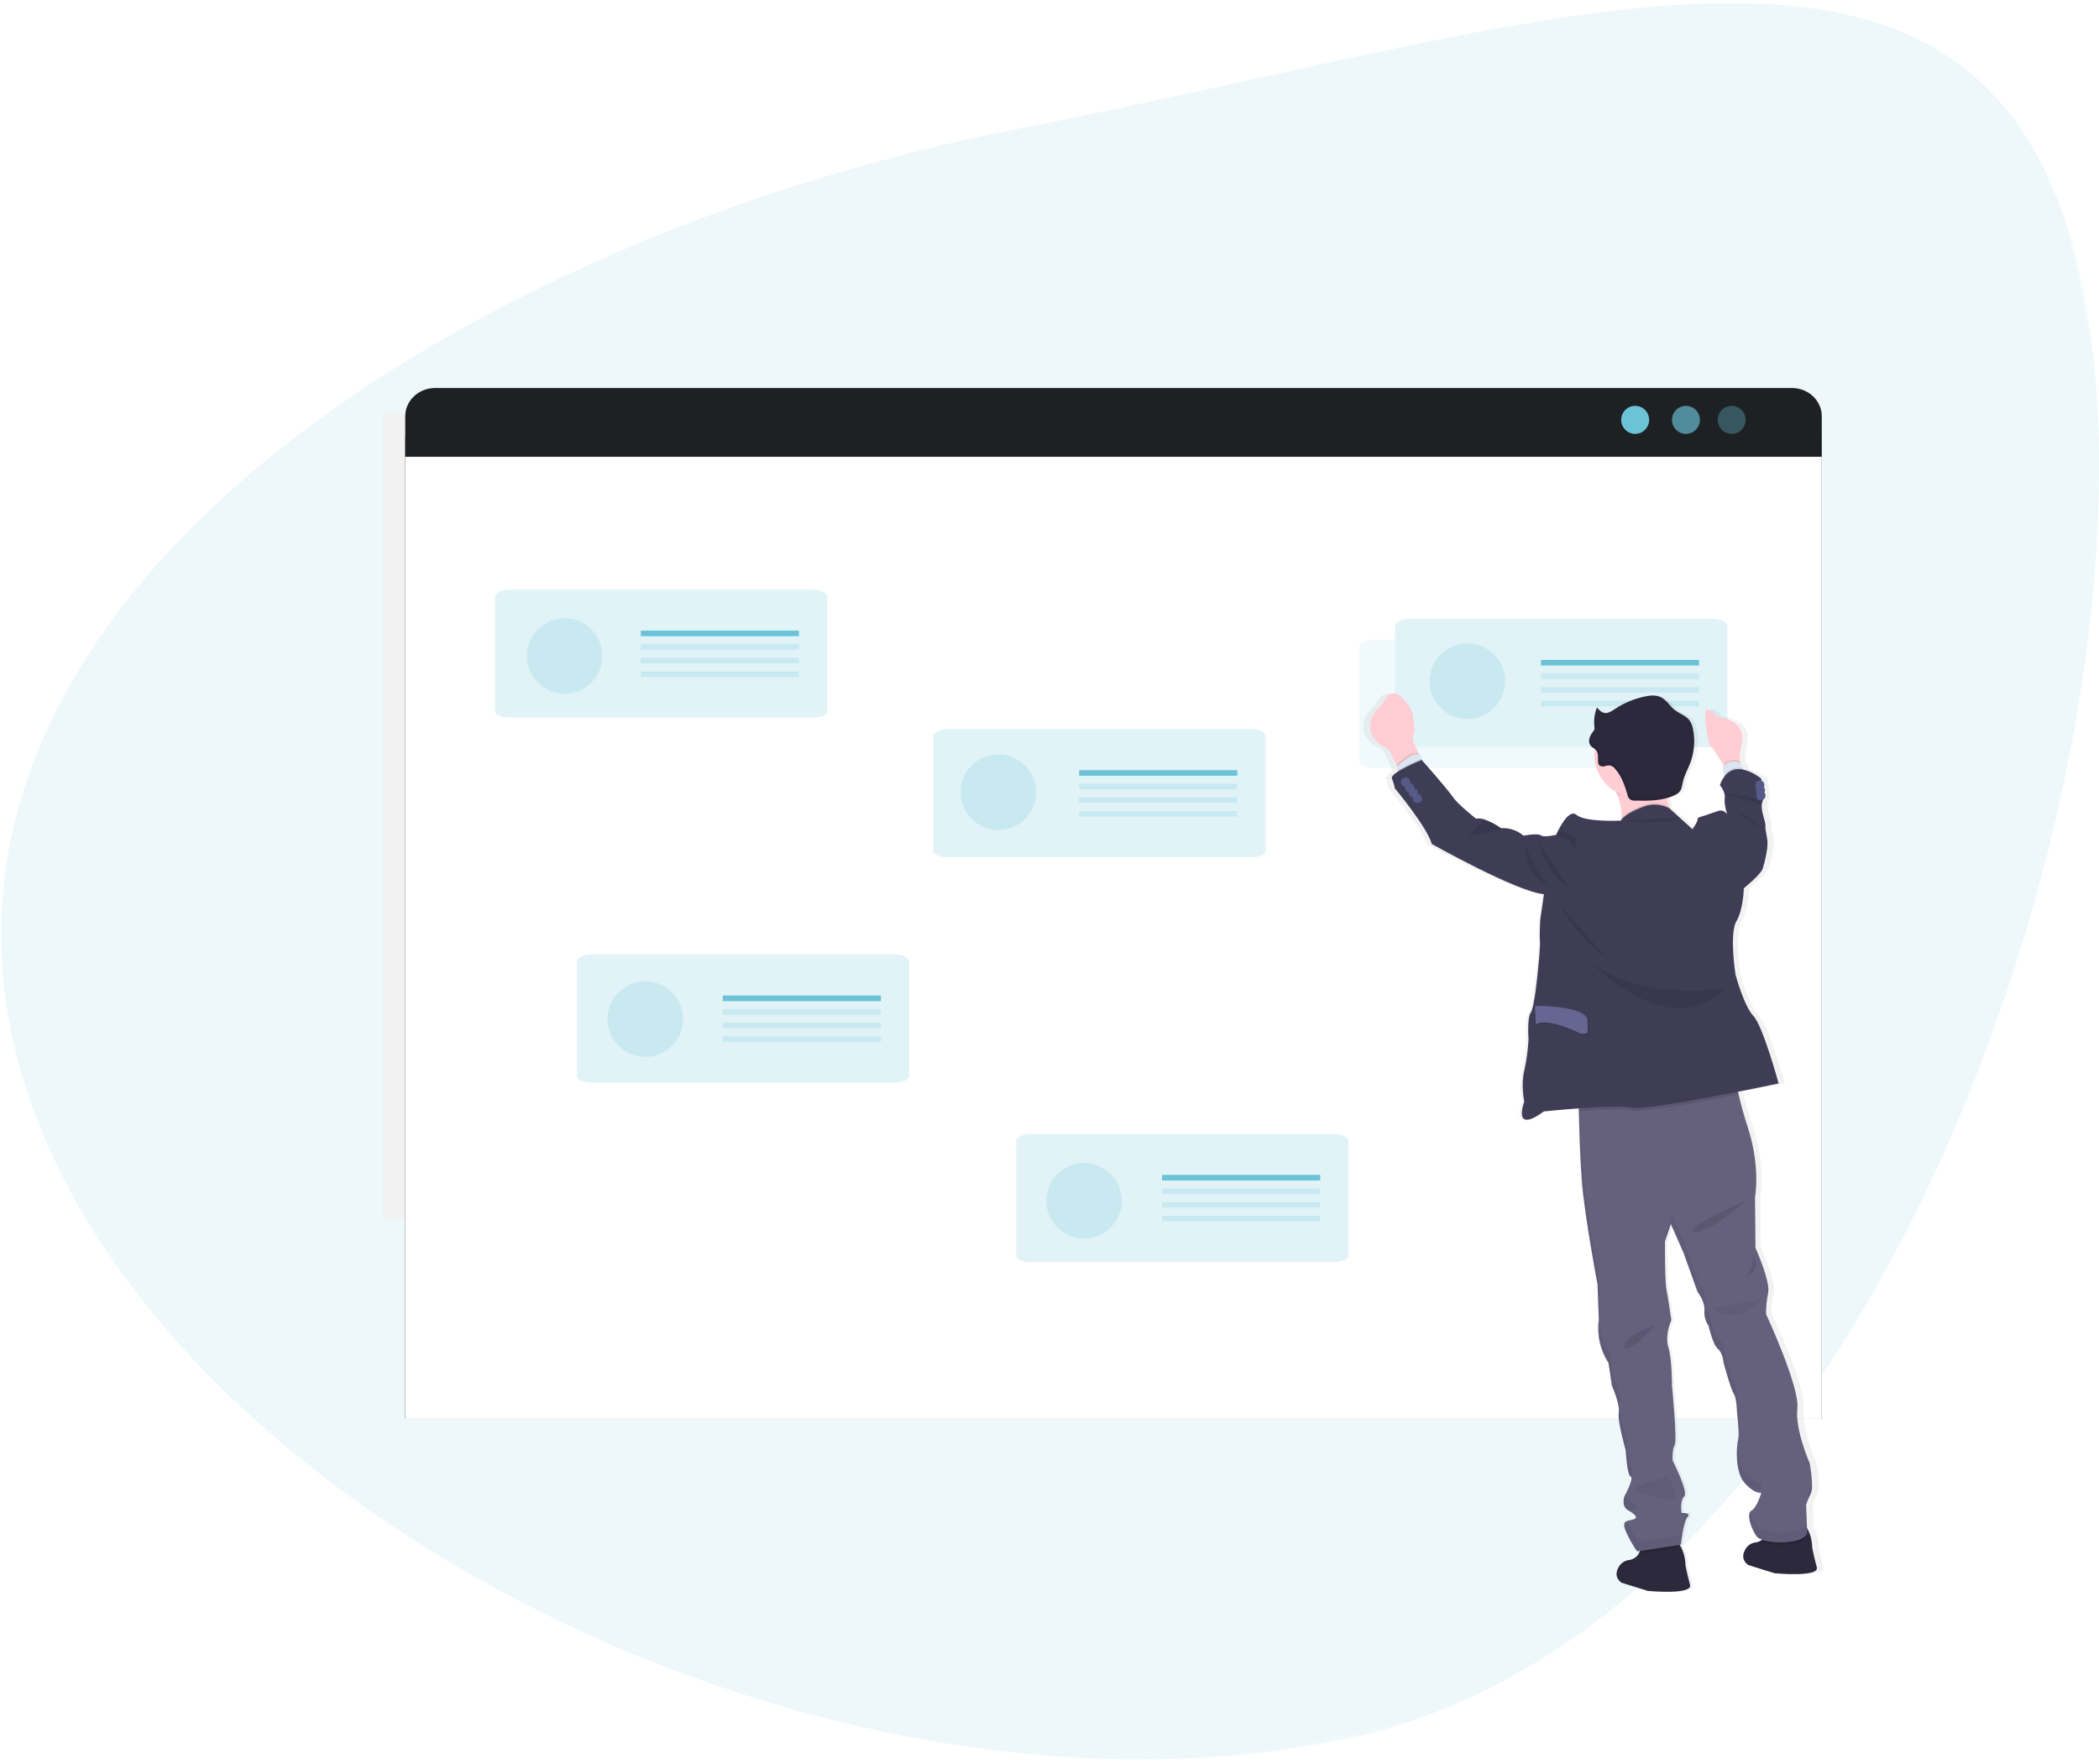
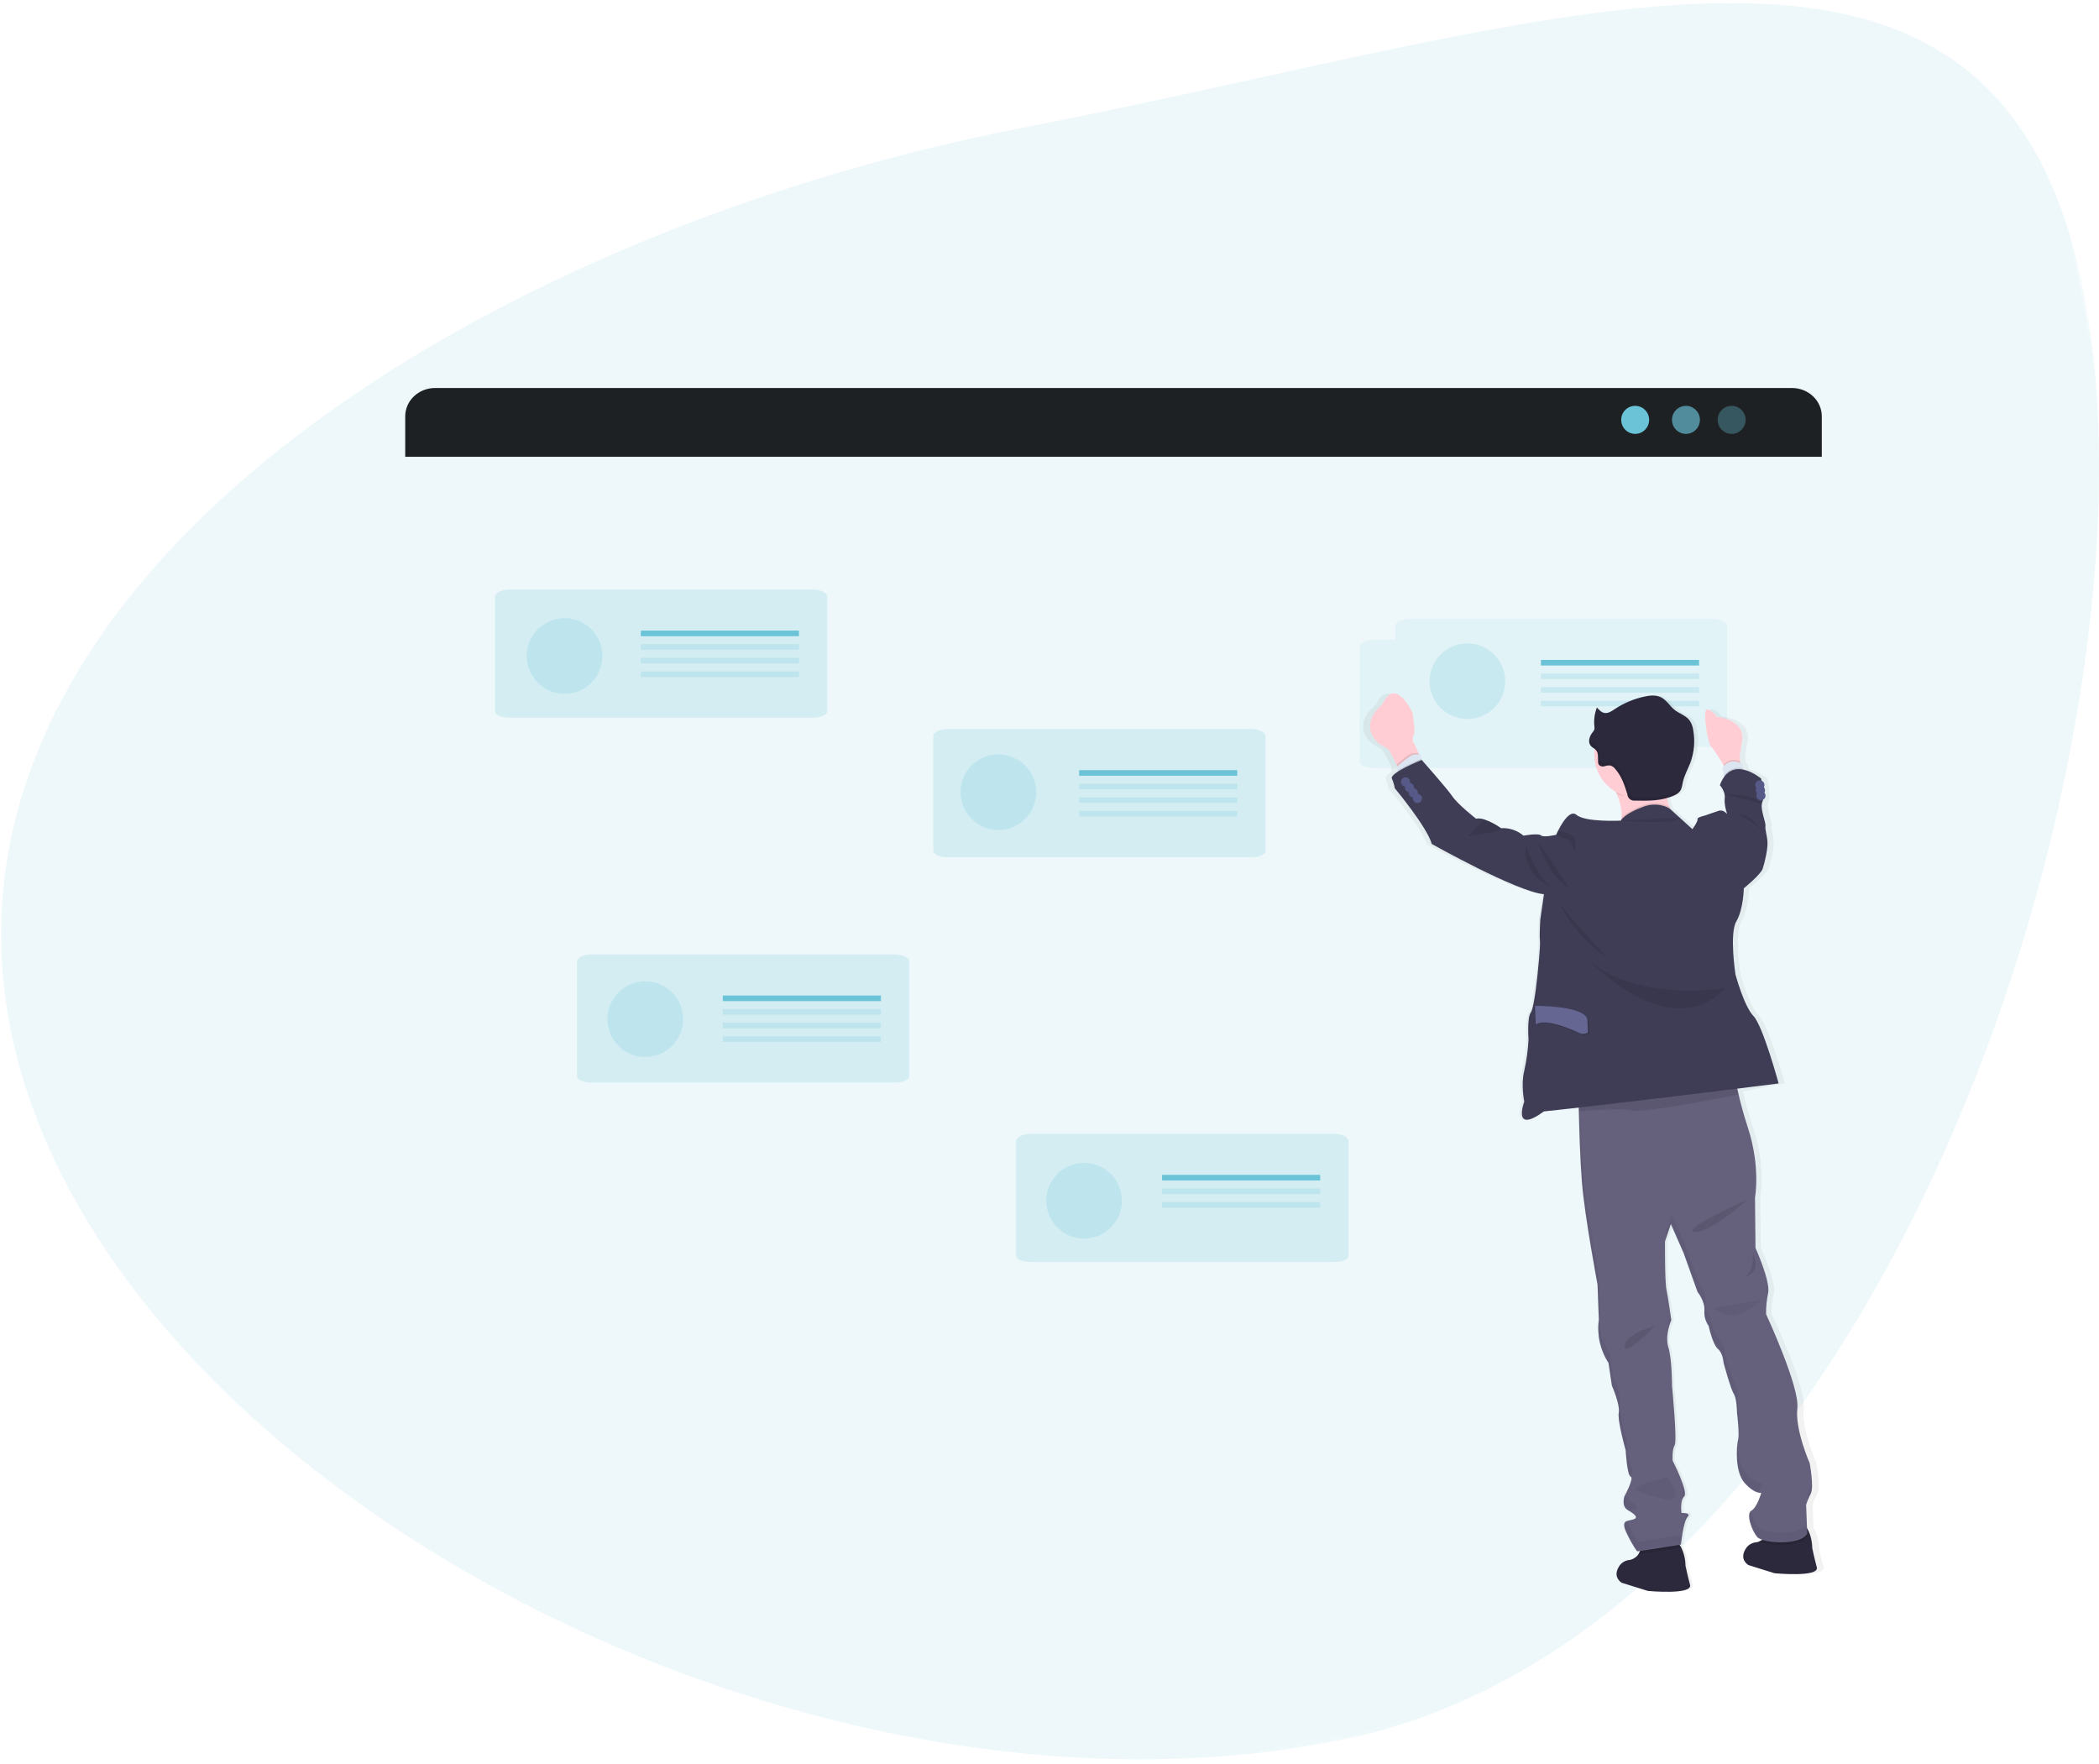
<svg xmlns="http://www.w3.org/2000/svg" xmlns:xlink="http://www.w3.org/1999/xlink" width="457px" height="384px" viewBox="0 0 457 384">
  <title>Group 4</title>
  <desc>Created with Sketch.</desc>
  <defs>
    <polygon id="path-1" points="0 22.031 489.331 0 489.331 379.951 0 379.951" />
-     <polygon id="path-3" points="0 0 420 0 420 250.891 0 250.891" />
    <polygon id="path-5" points="67.228 236.925 375.644 236.925 375.644 22.871 67.228 22.871" />
    <filter x="-9.7%" y="-14.0%" width="119.5%" height="128.0%" id="filter-6">
      <feOffset dx="0" dy="0" in="SourceAlpha" result="shadowOffsetOuter1" />
      <feGaussianBlur stdDeviation="10" in="shadowOffsetOuter1" result="shadowBlurOuter1" />
      <feColorMatrix values="0 0 0 0 0.294 0 0 0 0 0.573 0 0 0 0 0.729 0 0 0 0.15 0" type="matrix" in="shadowBlurOuter1" />
    </filter>
    <linearGradient x1="-22210%" y1="71131%" x2="-22210%" y2="26919%" id="linearGradient-7">
      <stop stop-color="#808080" stop-opacity="0.25" offset="0%" />
      <stop stop-color="#808080" stop-opacity="0.12" offset="54%" />
      <stop stop-color="#808080" stop-opacity="0.1" offset="100%" />
    </linearGradient>
  </defs>
  <g id="Accompagnement-projet-marketplace" stroke="none" stroke-width="1" fill="none" fill-rule="evenodd" transform="translate(-434, -81)">
    <g id="Group-4" transform="translate(388, 45)">
      <g id="Group-19">
        <g id="Page-1" transform="translate(276.752, 233.257) rotate(-11) translate(-276.752, -233.257) translate(31.752, 43.257)">
          <mask id="mask-2" fill="white">
            <use xlink:href="#path-1" />
          </mask>
          <g id="Clip-2" />
          <path d="M489.331,101.393 C489.331,200.203 390.854,379.951 269.376,379.951 C147.898,379.951 15.626,271.034 15.626,172.225 C15.626,73.416 147.898,22.131 269.376,22.131 C390.854,22.131 489.331,2.584 489.331,101.393 Z" id="Fill-1" fill-opacity="0.11" fill="#6BC3D8" mask="url(#mask-2)" />
        </g>
        <g id="Group-29" transform="translate(67, 108)">
          <g id="Group-23">
            <mask id="mask-4" fill="white">
              <use xlink:href="#path-3" />
            </mask>
            <g id="Clip-2" />
            <polygon id="Fill-1" fill="#F2F2F2" mask="url(#mask-4)" points="62.376 193.366 370.792 193.366 370.792 18.02 62.376 18.02" />
            <g id="Fill-1" mask="url(#mask-4)">
              <use fill="black" fill-opacity="1" filter="url(#filter-6)" xlink:href="#path-5" />
              <use fill="#FFFFFF" fill-rule="evenodd" xlink:href="#path-5" />
            </g>
          </g>
          <g id="Group-18" transform="translate(67.228, 12.475)">
            <path d="M308.416,6.161 L308.416,14.985 L0,14.985 L8.59019425e-06,6.161 C-0.003,4.528 0.681,2.961 1.901,1.805 C3.121,0.649 4.776,-2.15405931e-06 6.503,0 L301.913,0 C303.64,-2.15405933e-06 305.295,0.649 306.515,1.805 C307.735,2.961 308.419,4.528 308.416,6.161 Z" id="Shape" fill="#1E2124" fill-rule="nonzero" />
            <ellipse id="Oval-2" fill="#6BC3D8" opacity="0.66" cx="278.841" cy="6.938" rx="3.04" ry="3.053" />
            <ellipse id="Oval-2" fill="#6BC3D8" cx="267.785" cy="6.938" rx="3.04" ry="3.053" />
            <ellipse id="Oval-2" fill="#6BC3D8" opacity="0.335" cx="288.791" cy="6.938" rx="3.04" ry="3.053" />
          </g>
        </g>
      </g>
      <g id="undraw_status_update_jjgk" transform="translate(153, 164)">
        <g id="Group" opacity="0.2" transform="translate(95.887, 30.543)" fill="#6BC3D8" fill-rule="nonzero">
          <path d="M72.653,1.7 L72.653,26.753 C72.653,27.5 71.253,28.095 69.522,28.095 L3.436,28.095 C1.709,28.095 0.304,27.491 0.304,26.753 L0.304,1.7 C0.304,0.953 1.7,0.192 3.436,0.192 L69.522,0.192 C71.257,0.188 72.653,0.948 72.653,1.7 Z" id="Shape" />
        </g>
        <rect id="Rectangle-path" fill="#6BC3D8" fill-rule="nonzero" x="127.95" y="39.679" width="34.43" height="1.217" />
        <rect id="Rectangle-path" fill="#6BC3D8" fill-rule="nonzero" opacity="0.2" x="127.95" y="42.64" width="34.43" height="1.217" />
        <rect id="Rectangle-path" fill="#6BC3D8" fill-rule="nonzero" opacity="0.2" x="127.95" y="45.602" width="34.43" height="1.217" />
        <rect id="Rectangle-path" fill="#6BC3D8" fill-rule="nonzero" opacity="0.2" x="127.95" y="48.568" width="34.43" height="1.217" />
        <g id="Group" opacity="0.2" transform="translate(18.491, 79.754)" fill="#6BC3D8" fill-rule="nonzero">
          <path d="M72.47,1.552 L72.47,26.605 C72.47,27.348 71.074,27.947 69.338,27.947 L3.252,27.947 C1.526,27.947 0.121,27.339 0.121,26.605 L0.121,1.552 C0.121,0.805 1.517,0.045 3.252,0.045 L69.347,0.045 C71.074,0.045 72.47,0.805 72.47,1.552 Z" id="Shape" />
        </g>
        <rect id="Rectangle-path" fill="#6BC3D8" fill-rule="nonzero" x="50.367" y="88.746" width="34.43" height="1.217" />
        <rect id="Rectangle-path" fill="#6BC3D8" fill-rule="nonzero" opacity="0.2" x="50.367" y="91.708" width="34.43" height="1.217" />
        <rect id="Rectangle-path" fill="#6BC3D8" fill-rule="nonzero" opacity="0.2" x="50.367" y="94.67" width="34.43" height="1.217" />
        <rect id="Rectangle-path" fill="#6BC3D8" fill-rule="nonzero" opacity="0.2" x="50.367" y="97.631" width="34.43" height="1.217" />
        <g id="Group" opacity="0.2" transform="translate(0.597, 0.122)" fill="#6BC3D8" fill-rule="nonzero">
          <path d="M72.519,1.736 L72.519,26.789 C72.519,27.531 71.123,28.131 69.387,28.131 L3.311,28.131 C1.588,28.131 0.179,27.522 0.179,26.789 L0.179,1.736 C0.179,0.989 1.579,0.228 3.311,0.228 L69.396,0.228 C71.123,0.228 72.519,0.989 72.519,1.736 Z" id="Shape" />
        </g>
        <rect id="Rectangle-path" fill="#6BC3D8" fill-rule="nonzero" x="32.521" y="9.298" width="34.43" height="1.217" />
        <rect id="Rectangle-path" fill="#6BC3D8" fill-rule="nonzero" opacity="0.2" x="32.521" y="12.259" width="34.43" height="1.217" />
        <rect id="Rectangle-path" fill="#6BC3D8" fill-rule="nonzero" opacity="0.2" x="32.521" y="15.221" width="34.43" height="1.217" />
        <rect id="Rectangle-path" fill="#6BC3D8" fill-rule="nonzero" opacity="0.2" x="32.521" y="18.183" width="34.43" height="1.217" />
        <circle id="Oval-3" fill="#6BC3D8" opacity="0.2" cx="15.923" cy="14.825" r="8.236" />
        <g id="Group" opacity="0.2" transform="translate(114.229, 118.676)" fill="#6BC3D8" fill-rule="nonzero">
          <path d="M72.371,1.7 L72.371,26.753 C72.371,27.5 70.976,28.095 69.24,28.095 L3.149,28.095 C1.423,28.095 0.018,27.491 0.018,26.753 L0.018,1.7 C0.018,0.953 1.414,0.197 3.149,0.197 L69.249,0.197 C70.976,0.174 72.371,0.931 72.371,1.7 Z" id="Shape" />
        </g>
        <rect id="Rectangle-path" fill="#6BC3D8" fill-rule="nonzero" x="146.006" y="127.793" width="34.43" height="1.217" />
        <rect id="Rectangle-path" fill="#6BC3D8" fill-rule="nonzero" opacity="0.2" x="146.006" y="130.755" width="34.43" height="1.217" />
        <rect id="Rectangle-path" fill="#6BC3D8" fill-rule="nonzero" opacity="0.2" x="146.006" y="133.721" width="34.43" height="1.217" />
-         <rect id="Rectangle-path" fill="#6BC3D8" fill-rule="nonzero" opacity="0.2" x="146.006" y="136.682" width="34.43" height="1.217" />
        <path d="M269.091,8.237 L269.091,33.29 C269.091,34.037 267.695,34.632 265.96,34.632 L199.856,34.632 C198.129,34.632 196.724,34.028 196.724,33.29 L196.724,8.237 C196.724,7.49 198.12,6.73 199.856,6.73 L265.969,6.73 C267.695,6.743 269.091,7.49 269.091,8.237 Z" id="Shape" fill="#FFFFFF" fill-rule="nonzero" />
        <g id="Group" opacity="0.1" transform="translate(188.94, 10.859)" fill="#6BC3D8" fill-rule="nonzero">
          <path d="M72.407,1.937 L72.407,26.99 C72.407,27.733 71.007,28.332 69.276,28.332 L3.185,28.332 C1.458,28.332 0.054,27.724 0.054,26.99 L0.054,1.937 C0.054,1.19 1.449,0.429 3.185,0.429 L69.284,0.429 C71.007,0.429 72.407,1.19 72.407,1.937 Z" id="Shape" />
        </g>
        <path d="M269.091,8.237 L269.091,33.29 C269.091,34.037 267.695,34.632 265.96,34.632 L199.856,34.632 C198.129,34.632 196.724,34.028 196.724,33.29 L196.724,8.237 C196.724,7.49 198.12,6.73 199.856,6.73 L265.969,6.73 C267.695,6.743 269.091,7.49 269.091,8.237 Z" id="Shape" fill="#FFFFFF" fill-rule="nonzero" />
        <g id="Group" opacity="0.2" transform="translate(196.545, 6.385)" fill="#6BC3D8" fill-rule="nonzero">
          <path d="M72.546,1.852 L72.546,26.905 C72.546,27.652 71.15,28.247 69.414,28.247 L3.311,28.247 C1.584,28.247 0.179,27.643 0.179,26.905 L0.179,1.852 C0.179,1.105 1.575,0.344 3.311,0.344 L69.423,0.344 C71.15,0.358 72.546,1.105 72.546,1.852 Z" id="Shape" />
        </g>
        <rect id="Rectangle-path" fill="#6BC3D8" fill-rule="nonzero" x="228.497" y="15.677" width="34.43" height="1.217" />
        <rect id="Rectangle-path" fill="#6BC3D8" fill-rule="nonzero" opacity="0.2" x="228.497" y="18.639" width="34.43" height="1.217" />
        <rect id="Rectangle-path" fill="#6BC3D8" fill-rule="nonzero" opacity="0.2" x="228.497" y="21.6" width="34.43" height="1.217" />
        <rect id="Rectangle-path" fill="#6BC3D8" fill-rule="nonzero" opacity="0.2" x="228.497" y="24.562" width="34.43" height="1.217" />
        <path d="M290.033,213.17 C289.415,210.933 289.013,208.973 289.013,208.973 C289.013,208.973 289.04,206.517 287.867,204.719 L287.845,204.106 L287.666,199.56 C287.948,198.726 288.301,197.918 288.722,197.145 C289.482,195.691 288.467,190.501 288.467,190.501 C288.467,190.501 285.156,183.258 285.716,178.565 C286.275,173.872 278.705,158.08 278.705,158.08 C278.692,156.534 278.852,154.991 279.184,153.481 C279.243,153.163 279.26,152.838 279.233,152.515 C279.235,152.476 279.235,152.437 279.233,152.399 C279.233,152.399 279.233,152.399 279.233,152.434 C279.009,149.361 276.357,143.688 276.357,143.688 L276.258,132.678 C276.258,132.678 277.564,126.133 274.692,117.53 C273.69,114.529 273.033,112.117 272.603,110.256 C272.554,110.046 272.505,109.845 272.464,109.648 C277.649,108.655 281.604,107.858 281.604,107.858 C281.604,107.858 278.097,95.332 275.967,93.184 C273.838,91.037 271.941,84.152 271.941,84.152 C271.941,84.152 270.536,75.254 272.151,72.578 C273.766,69.903 273.829,65.349 273.829,65.349 C273.829,65.349 277.641,62.347 278.083,61.063 C278.526,59.779 279.233,56.898 279.175,55.399 C279.117,53.901 278.576,52.568 278.728,51.771 C278.88,50.975 277.435,48.018 278.034,46.568 C278.188,46.124 278.259,45.656 278.244,45.186 L278.244,45.128 C278.202,43.883 278.038,42.646 277.757,41.432 C276.586,40.517 275.236,39.86 273.793,39.504 L273.695,39.169 L273.44,38.274 C273.305,38.193 273.176,38.122 273.046,38.059 L273.046,37.737 L272.961,36.453 L273.462,33.541 C274.478,28.472 267.745,27.98 267.745,27.98 C267.312,27.225 266.613,26.659 265.785,26.392 C264.416,25.944 265.848,33.957 266.501,34.444 C266.989,34.811 268.55,37.272 269.302,38.471 L269.427,38.668 C269.32,38.772 269.222,38.884 269.132,39.003 L269.454,40.735 L269.503,41.003 C269.078,41.569 268.742,42.197 268.505,42.864 C268.505,42.864 269.78,44.161 269.592,45.674 C269.404,47.186 270.098,49.038 270.134,49.136 C270.058,49.056 269.158,48.156 268.308,48.42 C267.458,48.684 265.074,49.494 265.074,49.494 C265.074,49.494 263.284,49.879 263.468,50.268 C263.651,50.657 262.327,52.451 262.327,52.451 L257.316,48.058 C257.263,47.924 257.209,47.79 257.16,47.651 C256.935,47.003 256.769,46.337 256.663,45.66 C257.185,45.515 257.695,45.331 258.189,45.11 C258.69,44.921 259.138,44.614 259.495,44.215 C259.942,43.62 260.023,42.828 260.193,42.104 C260.52,40.681 261.294,39.397 261.83,38.037 C262.723,35.752 262.951,33.261 262.488,30.852 C262.381,30.106 262.099,29.397 261.665,28.781 C260.833,27.725 259.388,27.336 258.314,26.513 C257.24,25.689 256.525,24.392 255.281,23.788 C254.162,23.242 252.829,23.341 251.603,23.614 C249.2,24.101 246.908,25.034 244.848,26.365 C244.164,26.812 243.408,27.322 242.611,27.206 C241.913,27.108 241.386,26.571 240.916,26.056 C240.914,26.034 240.914,26.011 240.916,25.989 L240.858,25.931 C240.392,27.086 240.184,28.329 240.249,29.573 C240.249,29.765 240.249,29.957 240.294,30.15 C240.294,30.217 240.294,30.284 240.294,30.351 C240.298,30.408 240.298,30.464 240.294,30.521 C240.296,30.608 240.287,30.696 240.267,30.781 C240.168,31.033 240.016,31.26 239.82,31.447 C239.679,31.621 239.554,31.807 239.444,32.002 C239.444,31.935 239.48,31.868 239.502,31.801 C239.207,32.261 239.051,32.797 239.055,33.344 C239.043,33.742 239.187,34.129 239.457,34.422 C239.709,34.649 239.981,34.851 240.272,35.026 C240.194,35.559 240.165,36.098 240.187,36.637 C240.33,39.907 242.173,42.864 245.045,44.434 C245.108,44.569 245.166,44.703 245.228,44.841 C245.908,46.443 246.445,48.317 246.307,50.076 C246.307,50.205 246.28,50.335 246.262,50.46 C246.244,50.586 246.146,50.599 246.096,50.671 C246.096,50.671 238.12,51.055 236.178,49.427 C234.237,47.799 231.597,53.762 231.597,53.762 C231.597,53.762 228.761,54.429 228.166,53.896 C227.571,53.364 224.238,53.968 224.238,53.968 C222.823,52.801 221.017,52.219 219.187,52.339 C218.036,51.534 216.777,50.897 215.447,50.447 L215.353,50.42 C214.776,50.235 214.165,50.18 213.563,50.259 C213.563,50.259 209.515,47.168 208.302,45.472 C207.09,43.777 201.395,37.531 201.368,37.5 L201.337,37.191 L201.238,36.252 C201.078,36.285 200.915,36.306 200.751,36.315 L200.63,35.992 C200.284,35.088 199.862,34.214 199.368,33.38 C199.368,33.38 199.324,32.19 199.659,31.881 C199.995,31.572 199.337,27.237 199.337,27.237 C199.337,27.237 195.485,19.109 192.555,25.403 C192.555,25.403 186.739,29.626 191.924,34.078 C191.924,34.078 193.969,34.972 194.282,35.733 C194.488,36.225 195.221,37.594 195.713,38.502 C195.794,38.654 195.87,38.788 195.933,38.909 L195.879,38.958 L195.982,39.732 L196.022,40.032 C195.1,40.605 194.479,41.164 194.649,41.562 C194.956,42.235 195.175,42.945 195.302,43.674 C195.302,43.674 202.585,52.107 203.627,55.793 C203.627,55.793 222.685,66.15 228.846,66.704 L228.04,72.27 C227.939,73.774 227.916,75.282 227.969,76.788 C228.094,77.974 227.486,83.382 227.486,83.382 C227.486,83.382 226.725,91.332 225.871,92.478 C225.016,93.623 225.356,98.356 225.356,98.356 C225.228,100.637 224.905,102.903 224.39,105.129 C223.607,108.167 224.39,111.862 224.39,111.862 C224.39,111.862 221.558,119.101 228.81,113.987 C228.81,113.987 232.451,113.62 236.648,113.316 C236.648,113.455 236.648,113.594 236.648,113.737 C236.648,114.278 236.675,114.864 236.693,115.481 C236.791,119.561 236.983,125.18 237.332,129.426 C237.954,136.928 240.813,151.692 240.813,151.692 L241.099,159.163 C240.981,159.871 240.938,160.589 240.969,161.306 C241.008,163.946 241.799,166.521 243.251,168.728 L244.016,173.684 C244.016,173.684 245.483,176.919 245.586,178.878 C245.587,179.039 245.574,179.199 245.546,179.357 C245.505,179.61 245.493,179.867 245.51,180.122 C245.51,182.386 247.094,187.75 247.094,187.75 C247.094,187.75 247.385,193.203 248.212,193.49 C248.924,193.731 247.403,196.67 246.946,197.516 C246.932,197.464 246.92,197.412 246.911,197.359 C246.852,197.471 246.817,197.529 246.817,197.529 C246.666,197.977 246.597,198.449 246.615,198.921 C246.549,199.686 246.931,200.42 247.595,200.804 C249.183,201.699 250.047,202.45 248.745,202.817 C248.261,202.913 247.784,203.034 247.313,203.18 C247.313,203.117 247.259,203.054 247.237,202.996 C246.867,203.169 246.661,203.57 246.736,203.972 C246.775,204.618 246.967,205.247 247.295,205.806 C248.718,208.682 249.666,209.756 249.666,209.756 L250.288,209.662 C250.204,209.904 250.091,210.135 249.953,210.351 C249.726,210.702 249.419,210.995 249.058,211.206 C248.727,211.431 248.352,211.584 247.957,211.653 C247.06,211.713 246.232,212.157 245.685,212.87 C244.911,213.952 244.454,215.411 246.132,216.61 L252.055,218.399 C252.055,218.399 262.157,219.321 261.535,217.084 C260.913,214.847 260.515,212.888 260.515,212.888 C260.502,211.508 260.17,210.15 259.544,208.919 C259.433,208.719 259.307,208.526 259.169,208.342 L259.522,208.289 C259.522,208.289 260.063,203.278 261.007,202.289 C261.226,202.066 261.271,201.896 261.213,201.766 C261.302,201.489 261.043,201.319 260.707,201.265 C260.707,201.328 260.667,201.395 260.645,201.462 C260.321,201.406 259.993,201.382 259.665,201.39 C259.665,201.39 259.218,198.795 260.265,197.811 C260.429,197.586 260.492,197.302 260.439,197.028 C260.433,196.671 260.382,196.317 260.287,195.973 C260.274,195.992 260.263,196.013 260.256,196.035 C259.625,193.686 257.67,189.991 257.67,189.991 C257.67,189.991 257.5,187.62 258.117,186.649 C258.735,185.679 257.536,173.756 257.536,173.756 C257.536,173.756 257.562,167.972 256.721,165.314 C255.88,162.657 257.397,159.427 257.397,159.427 C257.397,159.427 257.397,159.364 257.37,159.252 L257.37,159.212 C257.37,159.212 257.321,158.859 257.24,158.317 C257.242,158.337 257.242,158.356 257.24,158.375 C257.021,156.854 256.601,154.099 256.346,152.824 C255.947,151.034 256.024,142.301 256.024,142.301 L257.366,138.526 L260.229,144.833 L263.338,153.271 C263.338,153.271 264.783,155.02 264.886,156.85 C264.886,156.939 264.886,157.029 264.886,157.118 C264.875,157.309 264.875,157.5 264.886,157.691 C264.88,158.77 265.217,159.822 265.848,160.697 C265.848,160.697 266.743,164.724 267.924,165.69 C269.105,166.656 269.185,168.652 269.185,168.652 C269.185,168.652 270.8,174.467 271.494,175.456 C272.075,176.302 272.196,178.682 272.218,179.411 C272.218,179.545 272.218,179.626 272.218,179.626 C272.218,179.626 272.496,181.71 272.554,183.469 C272.554,183.683 272.554,183.916 272.554,184.095 C272.554,184.095 272.554,184.064 272.554,184.05 C272.569,184.529 272.53,185.007 272.438,185.477 C272.438,185.504 272.438,185.531 272.438,185.562 C272.438,185.458 272.438,185.359 272.438,185.267 C272.196,186.471 272.103,187.7 272.16,188.926 C272.205,191.034 272.608,193.512 273.95,194.926 C276.254,197.373 277.632,197.002 277.632,197.002 C277.632,197.002 276.692,200.205 275.395,200.889 C275.346,200.916 275.299,200.948 275.256,200.983 C275.256,200.925 275.229,200.862 275.22,200.804 C274.944,201.135 274.821,201.567 274.88,201.994 C274.84,203.39 275.806,205.618 276.67,206.624 C276.99,206.915 277.377,207.121 277.797,207.224 C277.734,207.274 277.668,207.32 277.6,207.363 C277.456,207.447 277.306,207.524 277.153,207.591 C276.944,207.691 276.72,207.757 276.491,207.788 C275.594,207.851 274.768,208.294 274.218,209.004 C273.449,210.087 272.988,211.541 274.665,212.745 L280.589,214.534 C280.589,214.534 290.672,215.406 290.033,213.17 Z" id="Shape" fill="url(#linearGradient-7)" fill-rule="nonzero" />
        <path d="M251.782,218.381 L246.047,216.592 C244.441,215.388 244.884,213.93 245.631,212.847 C246.153,212.144 246.954,211.701 247.828,211.635 C248.211,211.565 248.574,211.412 248.892,211.188 C249.246,210.978 249.542,210.685 249.756,210.333 C250.145,209.663 250.34,208.898 250.32,208.123 C250.32,208.123 256.457,206.065 258.229,207.819 C258.543,208.138 258.812,208.499 259.025,208.893 C259.632,210.13 259.955,211.487 259.969,212.865 C259.969,212.865 260.363,214.825 260.962,217.062 C261.562,219.299 251.782,218.381 251.782,218.381 Z" id="Shape" fill="#2D293D" fill-rule="nonzero" />
        <path d="M279.358,214.53 L273.628,212.74 C272.017,211.541 272.46,210.083 273.207,209.004 C273.726,208.298 274.529,207.854 275.404,207.792 C275.626,207.758 275.841,207.69 276.043,207.591 C276.198,207.525 276.347,207.449 276.491,207.363 C278.043,206.432 277.918,204.298 277.918,204.298 C277.918,204.298 284.06,202.24 285.827,203.994 C286.065,204.23 286.276,204.493 286.454,204.777 C287.59,206.566 287.568,209.036 287.568,209.036 C287.568,209.036 287.961,211.004 288.561,213.237 C289.16,215.469 279.358,214.53 279.358,214.53 Z" id="Shape" fill="#2D293D" fill-rule="nonzero" />
        <path d="M258.229,207.837 C258.543,208.156 258.812,208.517 259.025,208.911 L249.756,210.347 C250.145,209.676 250.34,208.911 250.32,208.137 C250.32,208.137 256.457,206.083 258.229,207.837 Z" id="Shape" fill="#000000" fill-rule="nonzero" opacity="0.1" />
        <path d="M286.431,204.768 L286.498,206.513 C285.156,208.955 278.124,208.7 276.043,207.582 C276.198,207.516 276.347,207.44 276.491,207.354 C278.043,206.423 277.918,204.289 277.918,204.289 C277.918,204.289 284.06,202.231 285.827,203.985 C286.058,204.222 286.26,204.485 286.431,204.768 Z" id="Shape" fill="#000000" fill-rule="nonzero" opacity="0.1" />
        <path d="M287.25,197.216 C286.843,197.991 286.504,198.799 286.235,199.632 L286.472,205.895 C284.991,208.579 276.732,208.016 275.569,206.633 C274.406,205.251 273.077,201.583 274.321,200.898 C275.565,200.214 276.468,197.015 276.468,197.015 C276.468,197.015 275.126,197.382 272.889,194.935 C270.653,192.488 271.073,186.846 271.418,185.486 C271.762,184.126 271.189,179.63 271.189,179.63 C271.189,179.63 271.149,176.463 270.478,175.461 C269.807,174.458 268.241,168.656 268.241,168.656 C268.241,168.656 268.165,166.679 267.02,165.69 C265.875,164.701 265.007,160.697 265.007,160.697 C264.32,159.715 263.994,158.524 264.085,157.329 C264.246,155.342 262.582,153.266 262.582,153.266 L259.562,144.829 L256.784,138.517 L255.509,142.297 C255.509,142.297 255.446,151.012 255.836,152.819 C256.225,154.626 256.882,159.431 256.882,159.431 C256.882,159.431 255.42,162.657 256.238,165.319 C257.057,167.981 257.039,173.765 257.039,173.765 C257.039,173.765 258.207,185.679 257.612,186.654 C257.017,187.629 257.164,189.996 257.164,189.996 C257.164,189.996 260.676,196.832 259.683,197.82 C258.69,198.809 259.106,201.399 259.106,201.399 C259.106,201.399 261.343,201.314 260.412,202.294 C259.482,203.274 258.976,208.293 258.976,208.293 L249.456,209.769 C249.456,209.769 248.535,208.696 247.157,205.815 C245.779,202.934 247.295,203.198 248.557,202.831 C249.818,202.464 249.004,201.708 247.443,200.813 C245.882,199.918 246.691,197.753 246.691,197.753 C246.691,197.753 248.834,193.789 248.033,193.503 C247.233,193.217 246.942,187.763 246.942,187.763 C246.942,187.763 245.112,181.339 245.439,179.581 C245.765,177.823 243.944,173.698 243.944,173.698 L243.202,168.737 C241.4,165.976 240.653,162.658 241.099,159.391 L240.822,151.692 C240.822,151.692 238.035,136.928 237.431,129.404 C237.042,124.599 236.845,118.031 236.755,113.929 C236.706,111.63 236.688,110.104 236.688,110.104 L270.72,105.232 C270.839,106.937 271.111,108.627 271.534,110.283 C271.954,112.144 272.594,114.555 273.569,117.557 C276.357,126.165 275.104,132.71 275.104,132.71 L275.211,143.715 C275.211,143.715 278.499,150.954 277.963,153.512 C277.646,155.029 277.496,156.576 277.515,158.125 C277.515,158.125 284.857,173.922 284.324,178.615 C283.792,183.307 287.008,190.555 287.008,190.555 C287.008,190.555 287.988,195.762 287.25,197.216 Z" id="Shape" fill="#65617D" fill-rule="nonzero" />
        <path d="M266.125,156.756 L276.473,154.966 C276.473,154.966 270.814,161.212 266.125,156.756 Z" id="Shape" fill="#000000" fill-rule="nonzero" opacity="0.05" />
        <path d="M274.567,144.865 C274.567,144.865 275.064,148.529 272.863,150.001 C272.876,150.001 276.889,149.213 274.567,144.865 Z" id="Shape" fill="#000000" fill-rule="nonzero" opacity="0.1" />
        <path d="M273.493,133.184 C273.493,133.184 265.074,140.677 261.862,140.208 C258.65,139.738 273.493,133.184 273.493,133.184 Z" id="Shape" fill="#000000" fill-rule="nonzero" opacity="0.1" />
        <path d="M253.362,160.639 C253.362,160.639 246.817,162.393 246.723,165.05 C246.629,167.708 253.362,160.639 253.362,160.639 Z" id="Shape" fill="#000000" fill-rule="nonzero" opacity="0.1" />
        <path d="M256.086,193.543 C256.086,193.543 246.83,195.641 249.514,196.724 C252.198,197.807 256.596,198.594 256.596,198.594 C256.596,198.594 259.607,198.634 256.086,193.543 Z" id="Shape" fill="#000000" fill-rule="nonzero" opacity="0.05" />
        <g id="Group" opacity="0.05" transform="translate(236.362, 109.728)" fill="#000000" fill-rule="nonzero">
          <path d="M11.363,88.938 C10.882,88.655 10.553,88.17 10.468,87.618 C10.415,87.725 10.379,87.788 10.379,87.788 C10.379,87.788 9.592,89.953 11.131,90.848 C11.31,90.951 11.475,91.049 11.632,91.148 C11.909,91.085 12.204,91.036 12.491,90.951 C13.716,90.606 12.88,89.832 11.363,88.938 Z" id="Shape" />
          <path d="M23.339,87.859 C23.585,87.613 23.554,87.005 23.366,86.231 C23.01,86.945 22.855,87.744 22.919,88.539 C23.007,88.285 23.151,88.052 23.339,87.859 Z" id="Shape" />
          <path d="M20.387,48.562 C20.078,49.512 19.903,50.499 19.868,51.497 C20.02,50.803 20.238,50.124 20.516,49.47 C20.516,49.47 20.467,49.121 20.387,48.562 Z" id="Shape" />
          <path d="M23.778,91.532 C23.348,93.146 23.049,94.792 22.883,96.453 L13.363,97.93 C13.363,97.93 12.446,96.856 11.068,93.979 C10.947,93.724 10.849,93.496 10.768,93.29 C10.205,93.577 10.003,94.185 10.822,95.89 C12.2,98.766 13.121,99.84 13.121,99.84 L22.641,98.364 C22.641,98.364 23.16,93.353 24.073,92.369 C24.516,91.863 24.207,91.622 23.778,91.532 Z" id="Shape" />
          <path d="M10.594,77.811 C10.594,77.811 10.885,83.269 11.685,83.556 C12.052,82.639 12.285,81.766 11.927,81.645 C11.122,81.359 10.835,75.901 10.835,75.901 C10.835,75.901 9.001,69.477 9.332,67.723 C9.663,65.969 7.838,61.84 7.838,61.84 L7.091,56.879 C5.289,54.118 4.542,50.8 4.988,47.533 L4.693,39.861 C4.693,39.861 1.906,25.098 1.302,17.573 C0.913,12.768 0.716,6.196 0.626,2.098 C0.626,1.356 0.599,0.698 0.586,0.143 L0.313,0.183 C0.313,0.183 0.313,1.704 0.385,4.008 C0.474,8.106 0.671,14.678 1.056,19.483 C1.664,26.985 4.451,41.771 4.451,41.771 L4.747,49.444 C4.301,52.71 5.047,56.028 6.849,58.789 L7.592,63.75 C7.592,63.75 9.417,67.875 9.086,69.633 C8.755,71.392 10.594,77.811 10.594,77.811 Z" id="Shape" />
          <path d="M39.445,94.753 C38.627,93.659 38.062,92.397 37.789,91.058 C36.846,91.953 38.098,95.353 39.203,96.664 C40.366,98.046 48.625,98.601 50.106,95.93 L50.047,94.422 C47.994,96.632 40.545,96.069 39.445,94.753 Z" id="Shape" />
          <path d="M51.126,85.359 C50.719,86.133 50.379,86.942 50.11,87.774 L50.15,88.884 C50.316,88.472 50.553,87.922 50.884,87.269 C51.11,86.637 51.202,85.965 51.152,85.296 L51.126,85.359 Z" id="Shape" />
          <path d="M39.637,87.054 C39.916,86.434 40.152,85.796 40.344,85.144 C40.344,85.144 39.002,85.511 36.765,83.064 C35.141,81.274 34.917,77.807 35.052,75.525 C34.707,76.867 34.291,82.527 36.523,84.974 C37.995,86.575 39.069,86.969 39.637,87.054 Z" id="Shape" />
          <path d="M34.837,69.674 C35.035,71.226 35.149,72.788 35.177,74.353 C35.206,74.104 35.25,73.858 35.311,73.615 C35.656,72.273 35.083,67.763 35.083,67.763 C35.083,67.763 35.038,64.596 34.367,63.589 C33.696,62.583 32.13,56.785 32.13,56.785 C32.13,56.785 32.054,54.808 30.904,53.823 C29.755,52.839 28.891,48.831 28.891,48.831 C28.204,47.846 27.879,46.654 27.97,45.457 C28.131,43.471 26.467,41.4 26.467,41.4 L23.442,32.958 L20.664,26.65 L19.385,30.421 C19.385,30.421 19.385,30.869 19.385,31.625 L20.427,28.56 L23.205,34.868 L26.22,43.306 C26.22,43.306 27.885,45.377 27.724,47.363 C27.631,48.56 27.956,49.753 28.645,50.736 C28.645,50.736 29.509,54.763 30.658,55.729 C31.808,56.695 31.88,58.691 31.88,58.691 C31.88,58.691 33.45,64.507 34.117,65.495 C34.783,66.484 34.837,69.674 34.837,69.674 Z" id="Shape" />
        </g>
        <path d="M272.241,33.617 L271.758,36.529 L271.843,37.813 L271.905,38.762 L268.617,39.209 L268.219,38.538 C267.49,37.326 265.982,34.861 265.499,34.512 C264.873,34.024 263.472,26.034 264.796,26.459 C265.607,26.736 266.285,27.304 266.702,28.052 C266.702,28.052 273.225,28.553 272.241,33.617 Z" id="Shape" fill="#FFCDD3" fill-rule="nonzero" />
        <path d="M271.905,38.762 L268.617,39.209 L268.219,38.538 C269.095,37.458 270.612,37.147 271.843,37.795 L271.905,38.762 Z" id="Shape" fill="#000000" fill-rule="nonzero" opacity="0.1" />
        <path d="M272.778,40.296 L268.465,41.473 L268.349,40.828 L268.035,39.093 C268.035,39.093 269.668,36.731 272.227,38.359 L272.478,39.254 L272.778,40.296 Z" id="Shape" fill="#DCE6F2" fill-rule="nonzero" />
        <path d="M202.053,36.637 L197.503,39.321 C197.503,39.321 197.31,38.963 197.055,38.462 C196.577,37.567 195.865,36.18 195.664,35.688 C195.36,34.932 193.383,34.033 193.383,34.033 C188.341,29.559 193.982,25.358 193.982,25.358 C196.809,19.068 200.545,27.202 200.545,27.202 C200.545,27.202 201.189,31.537 200.863,31.845 C200.536,32.154 200.585,33.339 200.585,33.339 C201.063,34.177 201.472,35.052 201.807,35.957 C201.968,36.368 202.053,36.637 202.053,36.637 Z" id="Shape" fill="#FFCDD3" fill-rule="nonzero" />
        <path d="M202.053,36.637 L197.503,39.321 C197.503,39.321 197.31,38.963 197.055,38.462 C197.686,37.889 199.941,35.912 200.706,35.97 C201.072,36.004 201.44,36.004 201.807,35.97 C201.968,36.368 202.053,36.637 202.053,36.637 Z" id="Shape" fill="#000000" fill-rule="nonzero" opacity="0.1" />
        <path d="M202.58,38.023 L197.458,40.797 L197.31,39.679 L197.208,38.905 C197.208,38.905 200.133,36.198 201.033,36.261 C201.48,36.305 201.932,36.287 202.375,36.207 L202.473,37.142 L202.58,38.023 Z" id="Shape" fill="#DCE6F2" fill-rule="nonzero" />
        <path d="M260.323,53.27 C260.323,53.27 237.659,56.715 241.86,55.171 C244.786,54.089 245.886,52.16 246.056,50.067 C246.186,48.309 245.667,46.434 245.005,44.828 C244.411,43.416 243.676,42.067 242.813,40.802 C242.813,40.802 259.844,30.561 256.681,39.397 C256.193,40.733 255.914,42.136 255.854,43.557 C255.802,44.968 256.009,46.377 256.462,47.714 C257.211,49.887 258.547,51.81 260.323,53.27 Z" id="Shape" fill="#FFCDD3" fill-rule="nonzero" />
        <path d="M256.699,39.401 C256.211,40.737 255.932,42.141 255.871,43.562 C254.288,45.002 252.485,44.98 250.176,45.07 C248.387,45.137 246.454,45.642 245.005,44.841 C244.411,43.429 243.676,42.08 242.813,40.815 C242.813,40.815 259.844,30.57 256.699,39.401 Z" id="Shape" fill="#000000" fill-rule="nonzero" opacity="0.1" />
        <circle id="Oval" fill="#FFCDD3" fill-rule="nonzero" cx="249.532" cy="36.274" r="9.422" />
        <path d="M260.323,53.27 C260.323,53.27 237.659,56.715 241.86,55.171 C244.786,54.089 245.886,52.16 246.056,50.067 C247.143,48.792 249.385,47.83 250.83,47.293 C252.147,46.793 253.586,46.715 254.95,47.069 C255.488,47.206 256.003,47.42 256.48,47.705 C257.222,49.879 258.552,51.805 260.323,53.27 Z" id="Shape" fill="#000000" fill-rule="nonzero" opacity="0.1" />
        <path d="M272.778,40.296 L268.465,41.473 L268.349,40.828 C269.253,39.482 270.903,38.845 272.478,39.236 L272.778,40.296 Z" id="Shape" fill="#000000" fill-rule="nonzero" opacity="0.1" />
        <path d="M202.58,38.023 L197.458,40.797 L197.31,39.679 C198.971,38.711 200.703,37.87 202.491,37.165 L202.58,38.023 Z" id="Shape" fill="#000000" fill-rule="nonzero" opacity="0.1" />
        <path d="M271.534,110.301 C262.774,112.032 250.297,114.327 248.271,113.795 C246.597,113.347 241.327,113.611 236.742,113.947 C236.693,111.647 236.675,110.122 236.675,110.122 L270.706,105.25 C270.83,106.955 271.107,108.646 271.534,110.301 Z" id="Shape" fill="#000000" fill-rule="nonzero" opacity="0.1" />
-         <path d="M280.249,107.894 C280.249,107.894 251.411,113.992 248.257,113.164 C245.103,112.336 229.15,113.978 229.15,113.978 C222.14,119.078 224.869,111.844 224.869,111.844 C224.869,111.844 224.095,108.153 224.869,105.111 C225.363,102.884 225.673,100.621 225.795,98.343 C225.795,98.343 225.455,93.605 226.282,92.464 C227.11,91.323 227.835,83.374 227.835,83.374 C227.835,83.374 228.416,77.965 228.282,76.779 C228.148,75.594 228.349,72.265 228.349,72.265 L229.154,66.691 C223.191,66.127 204.732,55.748 204.732,55.748 C203.717,52.066 196.68,43.625 196.68,43.625 C196.555,42.896 196.341,42.185 196.044,41.508 C195.521,40.26 202.545,37.455 202.545,37.455 C202.545,37.455 208.092,43.719 209.255,45.436 C210.418,47.154 214.351,50.232 214.351,50.232 C214.938,50.147 215.537,50.201 216.1,50.389 L216.19,50.416 C217.481,50.87 218.7,51.509 219.809,52.313 C221.59,52.2 223.346,52.786 224.703,53.945 C224.703,53.945 227.929,53.346 228.501,53.878 C229.074,54.411 231.825,53.753 231.825,53.753 C231.825,53.753 234.366,47.79 236.25,49.423 C238.133,51.055 245.855,50.675 245.855,50.675 C246.83,49.27 249.295,48.192 250.843,47.629 C252.16,47.127 253.599,47.048 254.963,47.4 C255.554,47.545 256.116,47.79 256.623,48.125 L261.481,52.532 C261.481,52.532 262.761,50.742 262.586,50.349 C262.412,49.955 264.143,49.579 264.143,49.579 C264.143,49.579 266.407,48.778 267.275,48.505 C268.143,48.232 268.966,49.15 269.042,49.226 C269.006,49.127 268.34,47.235 268.514,45.763 C268.689,44.291 267.454,42.954 267.454,42.954 C269.964,36.046 276.428,41.5 276.428,41.5 C276.428,41.5 277.287,45.19 276.706,46.64 C276.124,48.089 277.511,51.042 277.381,51.838 C277.251,52.635 277.779,53.963 277.828,55.466 C277.878,56.97 277.207,59.846 276.782,61.13 C276.357,62.414 272.666,65.407 272.666,65.407 C272.666,65.407 272.603,69.926 271.042,72.601 C269.48,75.276 270.854,84.174 270.854,84.174 C270.854,84.174 272.706,91.073 274.768,93.211 C276.831,95.35 280.249,107.894 280.249,107.894 Z" id="Shape" fill="#3F3D56" fill-rule="nonzero" />
+         <path d="M280.249,107.894 C245.103,112.336 229.15,113.978 229.15,113.978 C222.14,119.078 224.869,111.844 224.869,111.844 C224.869,111.844 224.095,108.153 224.869,105.111 C225.363,102.884 225.673,100.621 225.795,98.343 C225.795,98.343 225.455,93.605 226.282,92.464 C227.11,91.323 227.835,83.374 227.835,83.374 C227.835,83.374 228.416,77.965 228.282,76.779 C228.148,75.594 228.349,72.265 228.349,72.265 L229.154,66.691 C223.191,66.127 204.732,55.748 204.732,55.748 C203.717,52.066 196.68,43.625 196.68,43.625 C196.555,42.896 196.341,42.185 196.044,41.508 C195.521,40.26 202.545,37.455 202.545,37.455 C202.545,37.455 208.092,43.719 209.255,45.436 C210.418,47.154 214.351,50.232 214.351,50.232 C214.938,50.147 215.537,50.201 216.1,50.389 L216.19,50.416 C217.481,50.87 218.7,51.509 219.809,52.313 C221.59,52.2 223.346,52.786 224.703,53.945 C224.703,53.945 227.929,53.346 228.501,53.878 C229.074,54.411 231.825,53.753 231.825,53.753 C231.825,53.753 234.366,47.79 236.25,49.423 C238.133,51.055 245.855,50.675 245.855,50.675 C246.83,49.27 249.295,48.192 250.843,47.629 C252.16,47.127 253.599,47.048 254.963,47.4 C255.554,47.545 256.116,47.79 256.623,48.125 L261.481,52.532 C261.481,52.532 262.761,50.742 262.586,50.349 C262.412,49.955 264.143,49.579 264.143,49.579 C264.143,49.579 266.407,48.778 267.275,48.505 C268.143,48.232 268.966,49.15 269.042,49.226 C269.006,49.127 268.34,47.235 268.514,45.763 C268.689,44.291 267.454,42.954 267.454,42.954 C269.964,36.046 276.428,41.5 276.428,41.5 C276.428,41.5 277.287,45.19 276.706,46.64 C276.124,48.089 277.511,51.042 277.381,51.838 C277.251,52.635 277.779,53.963 277.828,55.466 C277.878,56.97 277.207,59.846 276.782,61.13 C276.357,62.414 272.666,65.407 272.666,65.407 C272.666,65.407 272.603,69.926 271.042,72.601 C269.48,75.276 270.854,84.174 270.854,84.174 C270.854,84.174 272.706,91.073 274.768,93.211 C276.831,95.35 280.249,107.894 280.249,107.894 Z" id="Shape" fill="#3F3D56" fill-rule="nonzero" />
        <path d="M235.928,57.475 C235.928,57.475 234.957,54.898 234.138,54.693 C233.341,54.431 232.563,54.117 231.807,53.753 L232.255,52.76 C232.255,52.76 235.257,53.458 235.767,54.312 C236.277,55.167 235.928,57.475 235.928,57.475 Z" id="Shape" fill="#000000" fill-rule="nonzero" opacity="0.1" />
        <path d="M219.809,52.313 C219.679,53.109 212.651,54.102 212.651,54.102 L216.073,50.393 L216.163,50.42 C217.464,50.87 218.692,51.508 219.809,52.313 Z" id="Shape" fill="#000000" fill-rule="nonzero" opacity="0.1" />
        <circle id="Oval" fill="#575988" fill-rule="nonzero" cx="199.024" cy="42.238" r="1" />
        <circle id="Oval" fill="#575988" fill-rule="nonzero" cx="199.883" cy="43.472" r="1" />
        <circle id="Oval" fill="#575988" fill-rule="nonzero" cx="200.719" cy="44.609" r="1" />
        <circle id="Oval" fill="#575988" fill-rule="nonzero" cx="201.596" cy="45.844" r="1" />
        <circle id="Oval" fill="#575988" fill-rule="nonzero" cx="276.155" cy="42.904" r="1" />
        <circle id="Oval" fill="#575988" fill-rule="nonzero" cx="276.281" cy="44.067" r="1" />
        <circle id="Oval" fill="#575988" fill-rule="nonzero" cx="276.392" cy="45.231" r="1" />
        <path d="M236.791,78.909 C236.715,78.819 255.411,100.651 268.756,87.105 C268.751,87.105 246.996,90.912 236.791,78.909 Z" id="Shape" fill="#000000" fill-rule="nonzero" opacity="0.1" />
        <path d="M226.998,91.01 C226.998,91.01 237.681,90.889 238.916,93.914 L239.037,97.108 C238.433,97.477 237.681,97.506 237.05,97.184 C235.954,96.647 229.378,93.605 227.164,95.283 L226.998,91.01 Z" id="Shape" fill="#000000" fill-rule="nonzero" opacity="0.1" />
        <path d="M227.199,91.001 C227.199,91.001 237.413,90.885 238.594,93.77 L238.71,96.817 C238.131,97.168 237.413,97.195 236.809,96.889 C235.762,96.374 229.472,93.489 227.356,95.077 L227.199,91.001 Z" id="Shape" fill="#656691" fill-rule="nonzero" />
        <path d="M231.933,67.617 C233.12,70.098 234.601,72.428 236.344,74.556 C238.24,76.908 240.506,78.936 243.054,80.56 C243.054,80.56 232.165,69.076 231.933,67.617 Z" id="Shape" fill="#000000" fill-rule="nonzero" opacity="0.1" />
        <path d="M227.964,55.355 C227.964,55.355 230.04,62.96 234.729,65.403 L227.964,55.355 Z" id="Shape" fill="#000000" fill-rule="nonzero" opacity="0.1" />
        <path d="M225.267,56.236 C225.213,56.093 223.925,62.374 231.53,65.523 C231.543,65.523 228.318,64.566 225.267,56.236 Z" id="Shape" fill="#000000" fill-rule="nonzero" opacity="0.1" />
        <path d="M271.655,49.288 C271.538,49.288 275.448,51.574 276.527,52.666 C276.527,52.666 273.905,49.042 271.655,49.288 Z" id="Shape" fill="#000000" fill-rule="nonzero" opacity="0.1" />
        <path d="M247.313,44.904 C247.33,45.321 247.521,45.711 247.84,45.98 C248.16,46.248 248.577,46.369 248.991,46.313 C251.867,46.38 254.86,46.394 257.491,45.186 C257.977,44.995 258.408,44.687 258.748,44.291 C259.195,43.696 259.258,42.909 259.424,42.18 C259.741,40.761 260.484,39.495 261.007,38.117 C261.875,35.815 262.095,33.32 261.642,30.901 C261.542,30.158 261.27,29.449 260.846,28.83 C260.041,27.77 258.636,27.385 257.598,26.557 C256.56,25.73 255.858,24.432 254.659,23.828 C253.576,23.283 252.283,23.381 251.08,23.649 C248.748,24.14 246.53,25.072 244.548,26.396 C243.882,26.844 243.153,27.349 242.361,27.233 C241.667,27.13 241.148,26.571 240.683,26.047 C240.172,27.36 239.985,28.776 240.137,30.177 C240.173,30.381 240.173,30.59 240.137,30.794 C240.047,31.043 239.905,31.27 239.721,31.461 C239.046,32.311 238.652,33.63 239.386,34.431 C239.703,34.785 240.178,34.963 240.491,35.326 C241.046,35.966 240.902,36.923 240.938,37.768 C240.917,38.064 241.003,38.358 241.18,38.596 C241.503,38.873 241.947,38.961 242.352,38.829 C242.747,38.693 243.165,38.637 243.582,38.663 C244.031,38.792 244.422,39.069 244.692,39.451 C246.092,41.066 246.678,42.9 247.313,44.904 Z" id="Shape" fill="#2D293D" fill-rule="nonzero" />
        <g id="Group" opacity="0.1" transform="translate(238.598, 25.622)" fill="#000000" fill-rule="nonzero">
          <path d="M20.423,17.917 C20.081,18.314 19.648,18.621 19.161,18.812 C16.548,20.02 13.56,20.011 10.683,19.939 C10.27,19.996 9.852,19.877 9.531,19.609 C9.211,19.342 9.019,18.951 9.001,18.535 C8.37,16.526 7.78,14.692 6.388,13.059 C6.12,12.679 5.73,12.401 5.283,12.271 C4.865,12.247 4.446,12.303 4.049,12.437 C3.644,12.569 3.2,12.481 2.877,12.204 C2.702,11.965 2.616,11.672 2.635,11.377 C2.635,10.531 2.76,9.587 2.188,8.934 C1.879,8.576 1.4,8.397 1.083,8.039 C0.659,7.505 0.561,6.783 0.828,6.156 C0.358,6.975 0.179,8.008 0.792,8.683 C1.109,9.032 1.588,9.211 1.897,9.578 C2.452,10.218 2.313,11.175 2.344,12.025 C2.324,12.32 2.409,12.612 2.586,12.849 C2.908,13.127 3.354,13.216 3.758,13.081 C4.155,12.947 4.574,12.891 4.993,12.916 C5.439,13.047 5.828,13.324 6.098,13.703 C7.489,15.34 8.075,17.17 8.71,19.179 C8.803,19.678 9.083,20.123 9.493,20.423 C9.775,20.545 10.081,20.602 10.388,20.588 C13.265,20.655 16.257,20.664 18.888,19.456 C19.375,19.264 19.807,18.957 20.15,18.561 C20.318,18.325 20.445,18.062 20.525,17.783 C20.494,17.83 20.46,17.875 20.423,17.917 Z" id="Shape" />
          <path d="M1.579,4.908 C1.702,4.766 1.793,4.6 1.848,4.42 C1.886,4.216 1.886,4.007 1.848,3.803 C1.725,2.652 1.832,1.489 2.161,0.38 L2.103,0.318 C1.592,1.63 1.405,3.047 1.557,4.447 C1.578,4.6 1.585,4.754 1.579,4.908 Z" id="Shape" />
        </g>
        <path d="M245.855,50.675 C245.855,50.675 257.674,51.785 258.663,49.973" id="Shape" fill="#000000" fill-rule="nonzero" opacity="0.1" />
        <path d="M268.528,44.931 C268.528,44.931 275.059,44.689 276.58,47.083" id="Shape" fill="#000000" fill-rule="nonzero" opacity="0.1" />
        <circle id="Oval-3" fill="#6BC3D8" opacity="0.2" cx="110.36" cy="44.474" r="8.236" />
        <circle id="Oval-3" fill="#6BC3D8" opacity="0.2" cx="33.492" cy="93.889" r="8.236" />
        <circle id="Oval-3" fill="#6BC3D8" opacity="0.2" cx="129.028" cy="133.421" r="8.236" />
        <circle id="Oval-3" fill="#6BC3D8" opacity="0.2" cx="212.485" cy="20.315" r="8.236" />
      </g>
    </g>
  </g>
</svg>